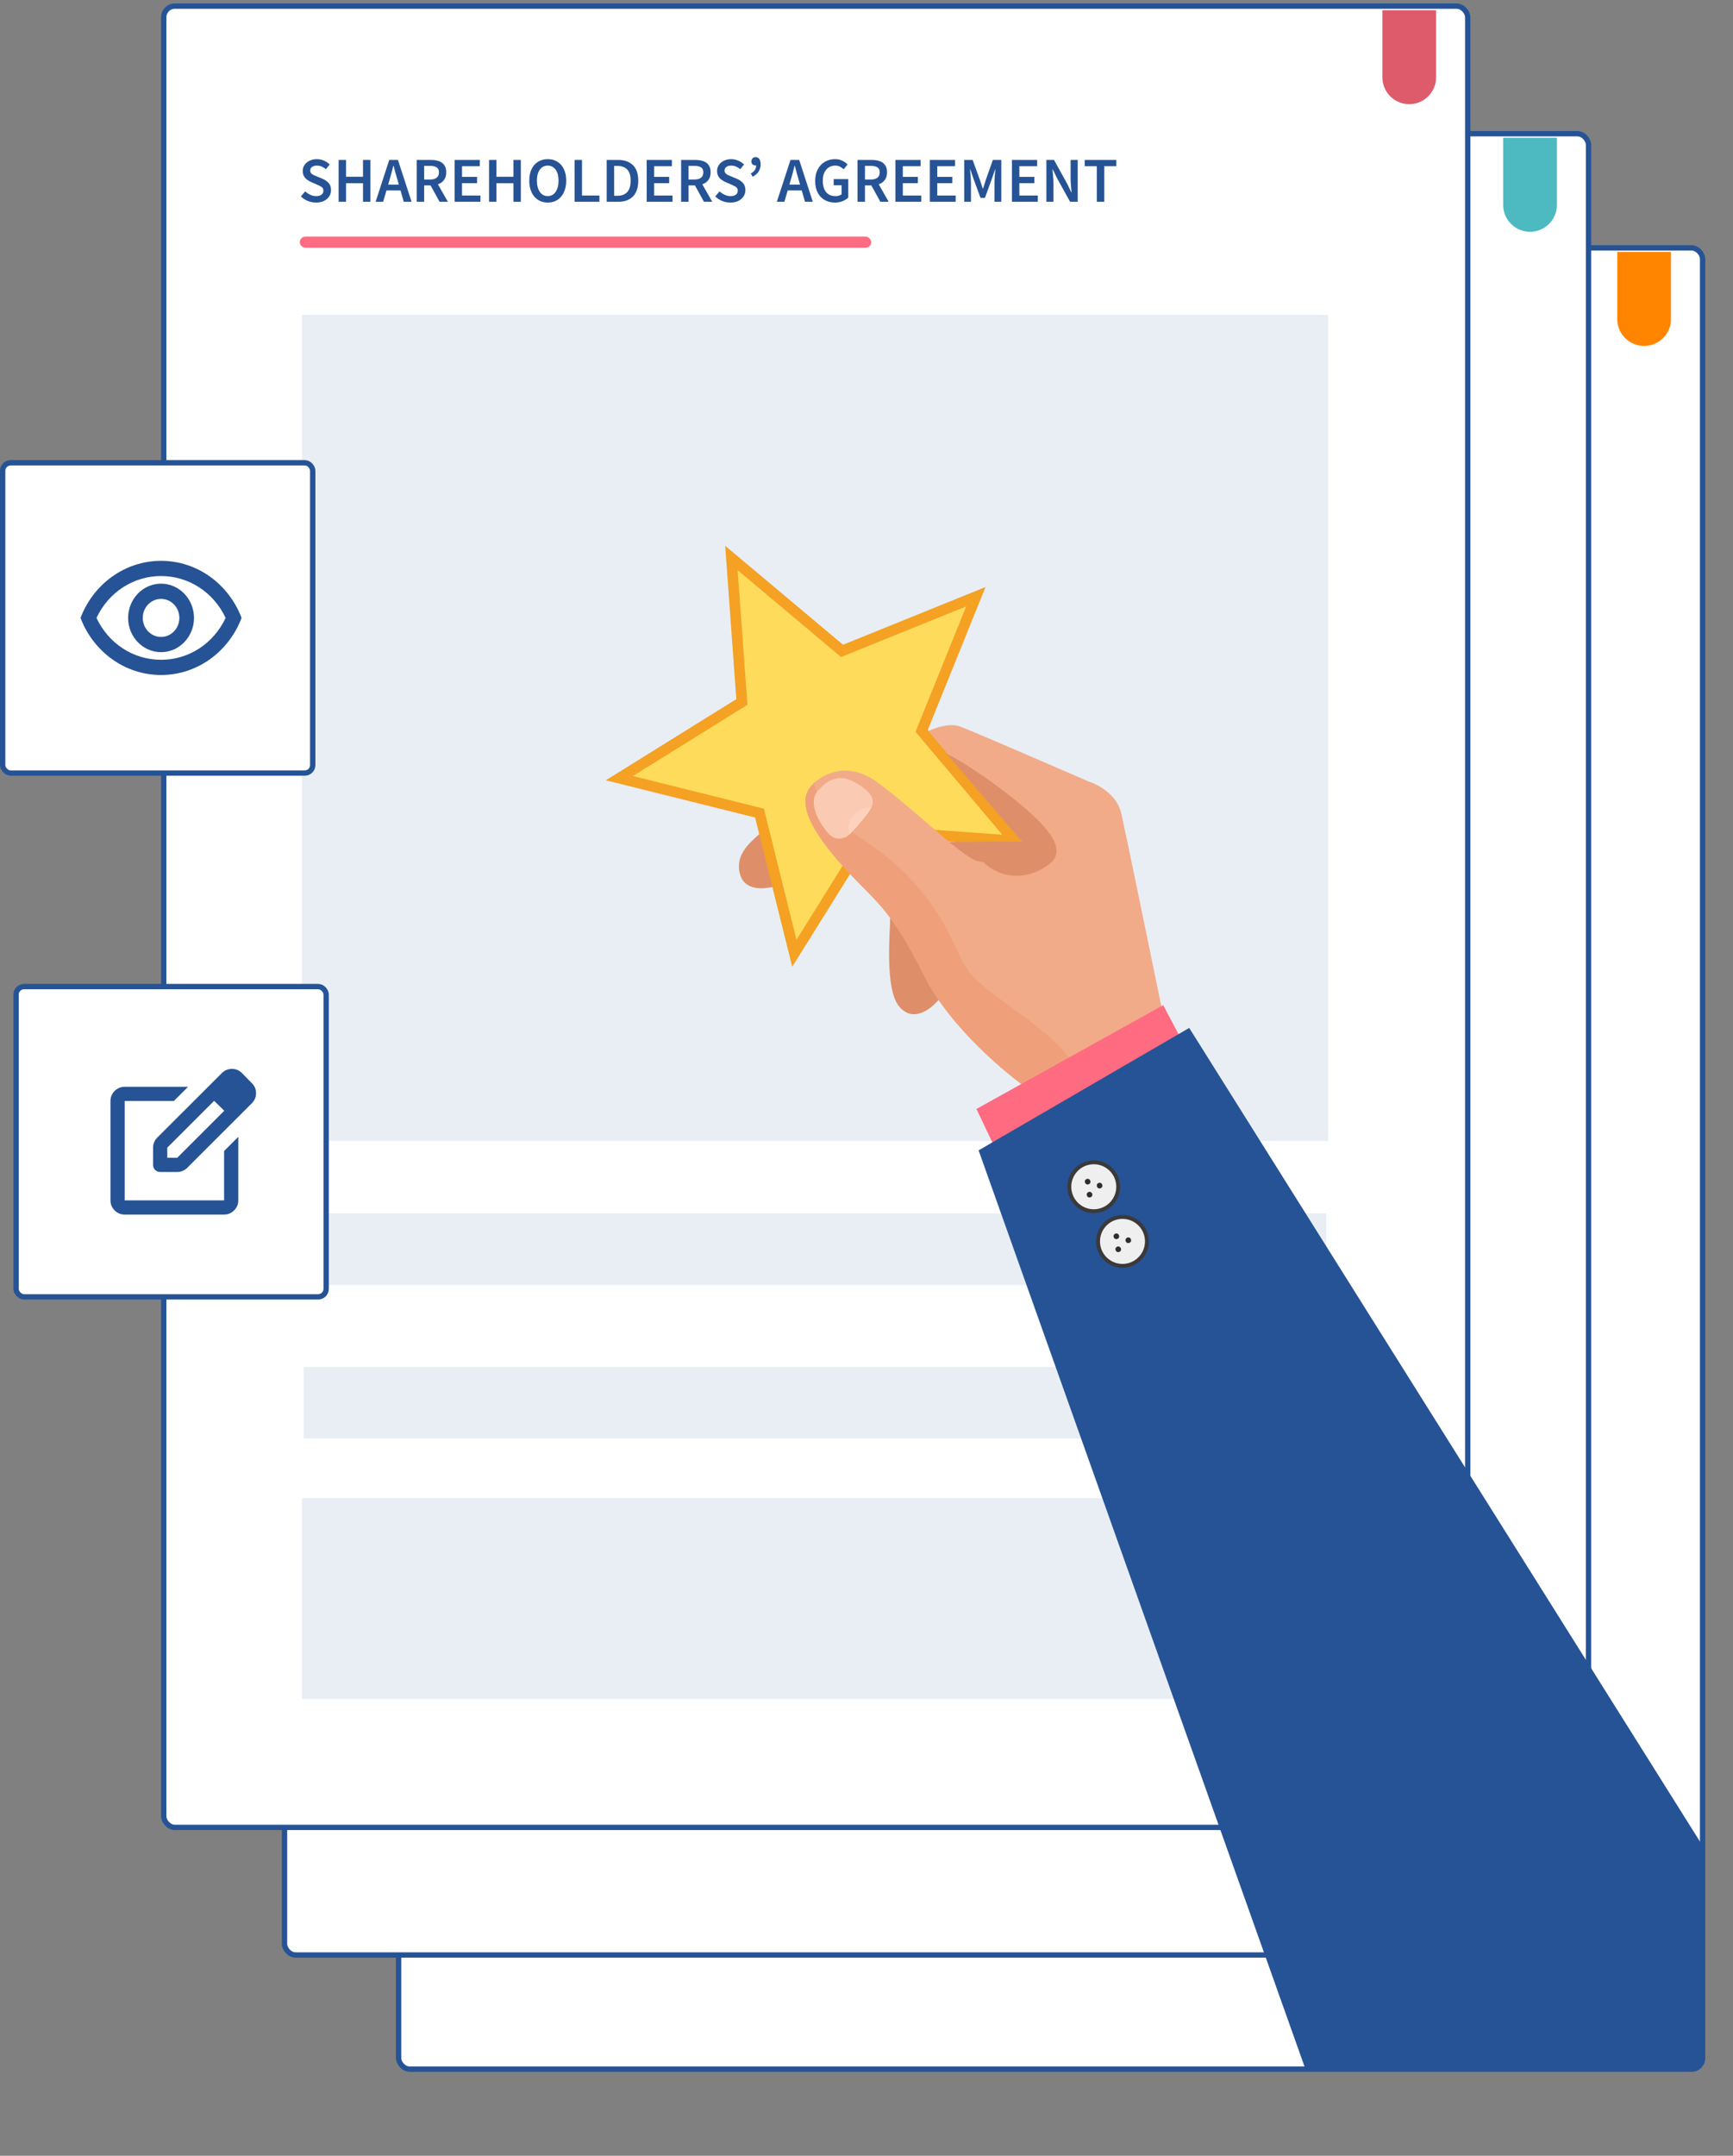
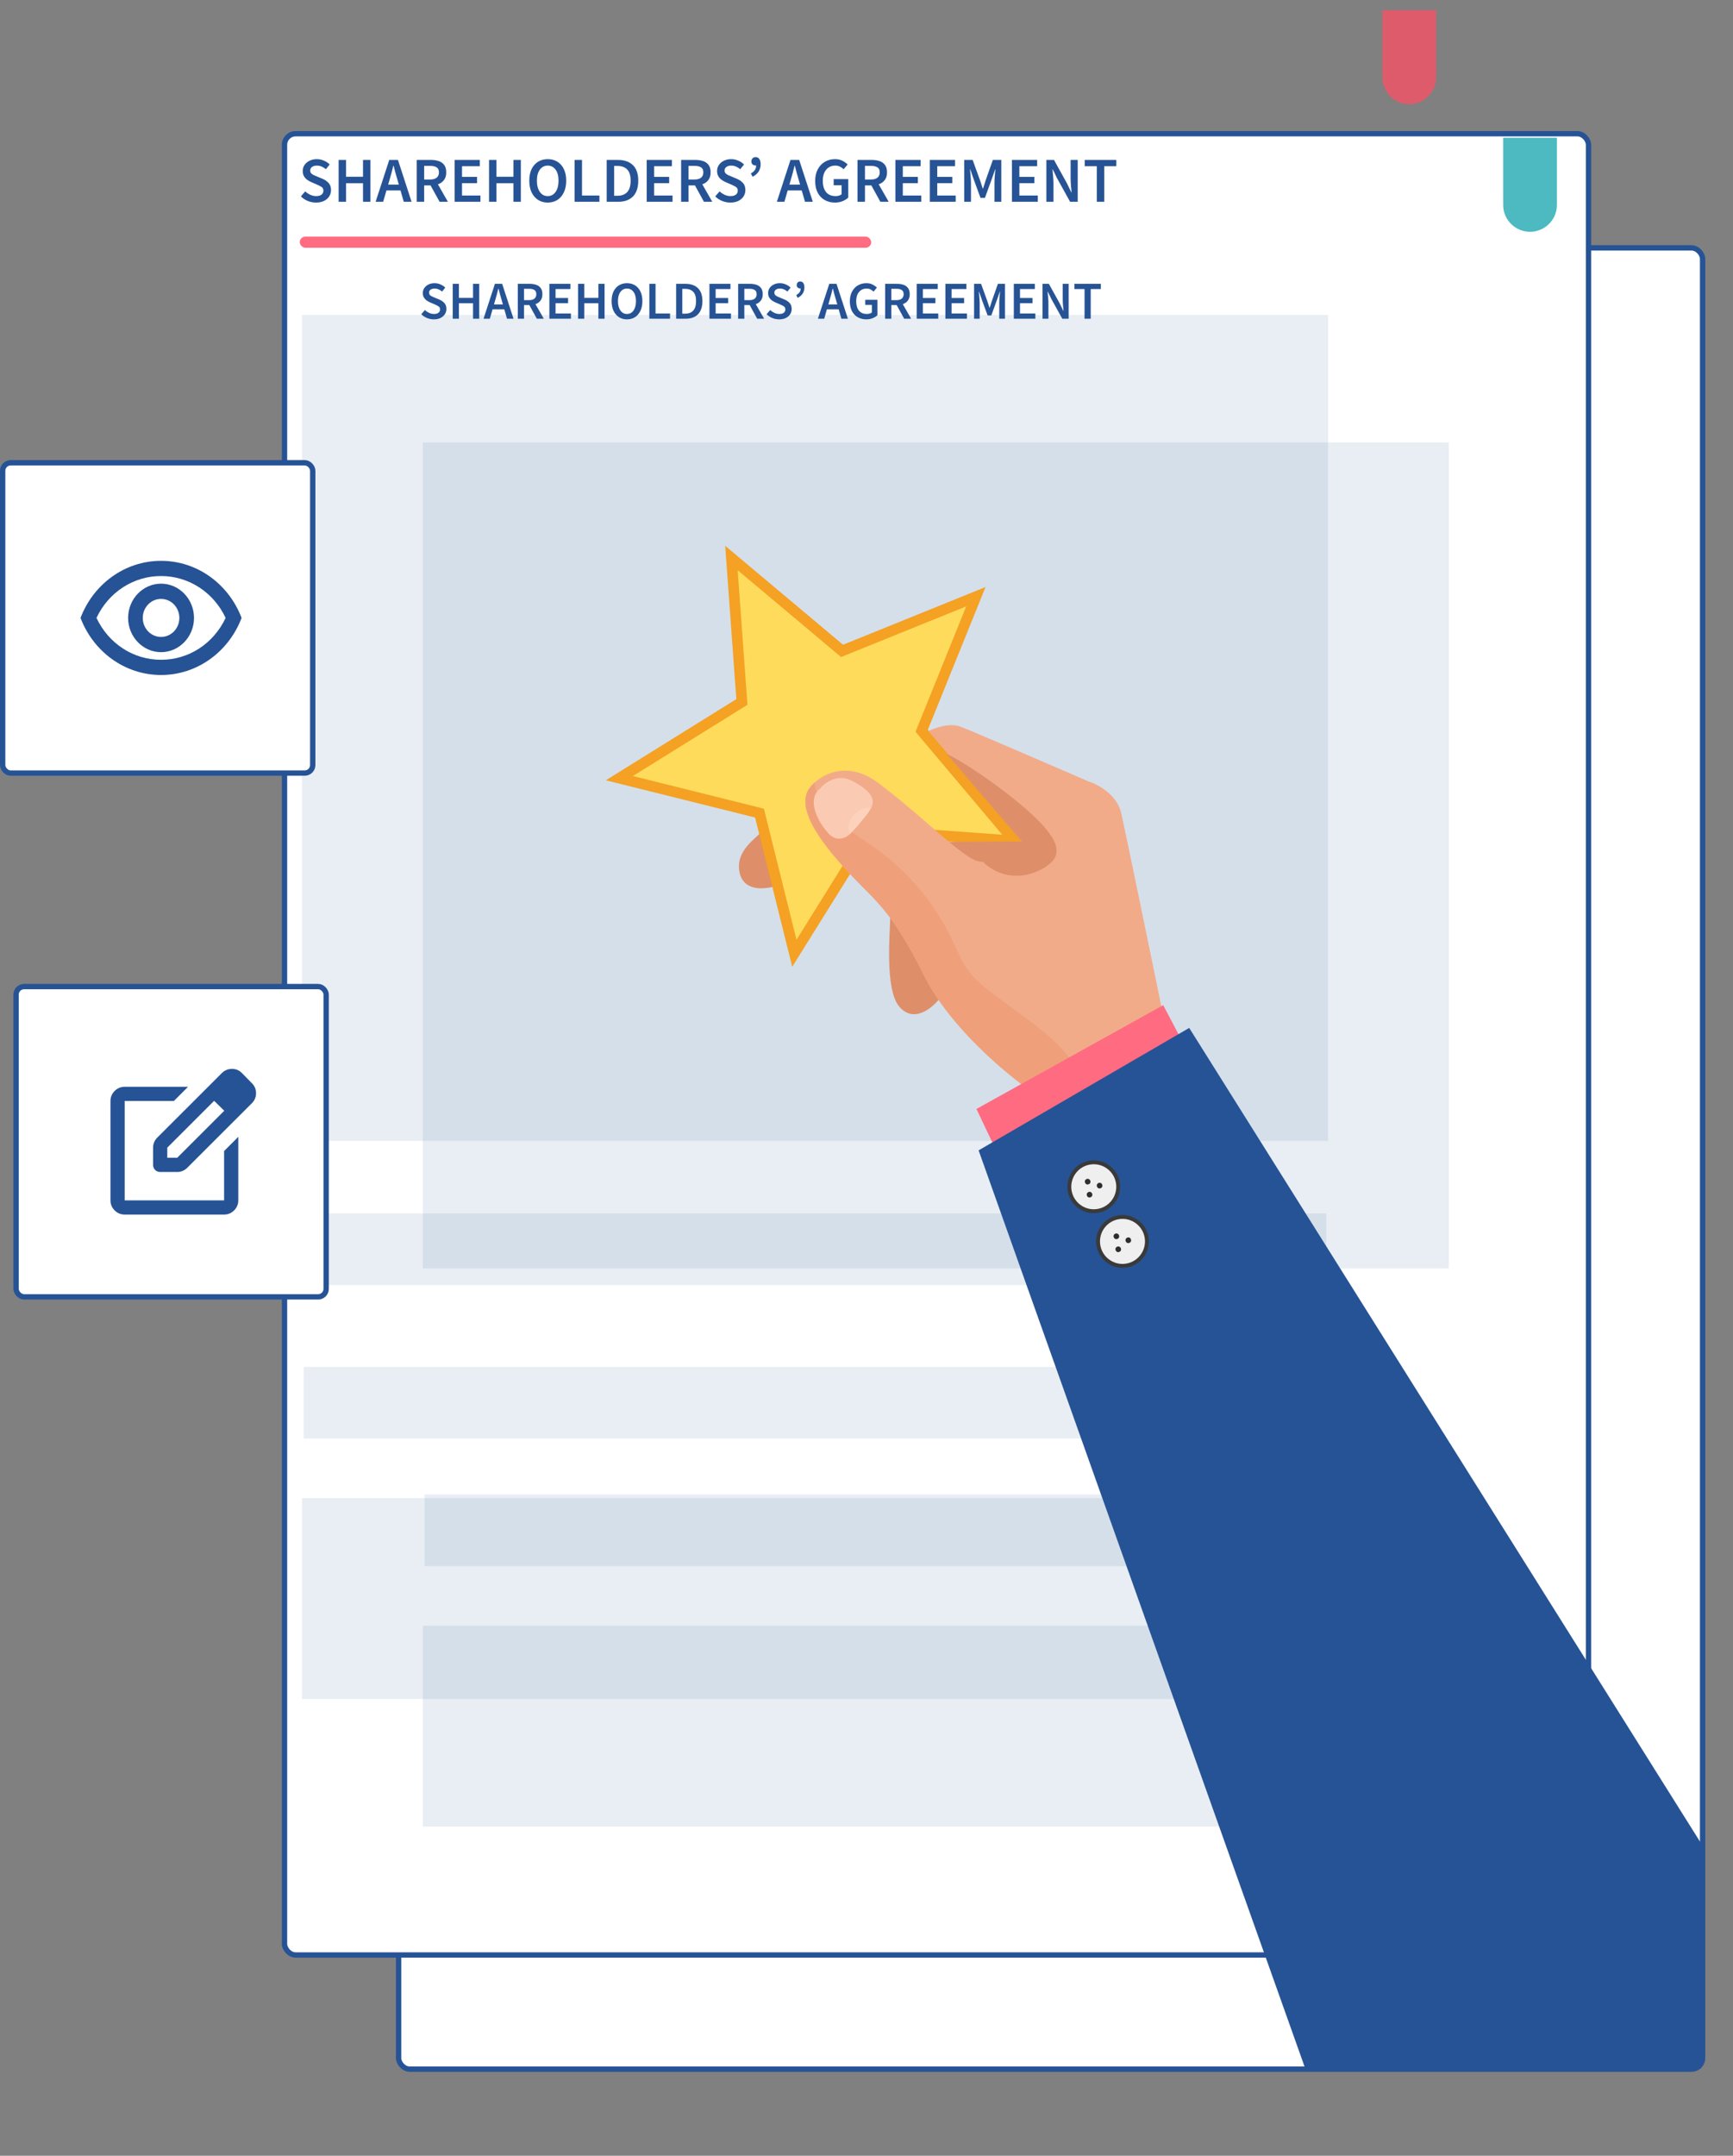
<svg xmlns="http://www.w3.org/2000/svg" width="325" height="404" viewBox="0 0 325 404" fill="none">
  <rect x="0" y="0" width="325" height="404" fill="#808080" stroke="none" />
  <rect x="74.751" y="46.453" width="244.547" height="341.31" rx="2.086" fill="white" stroke="#265395" />
  <rect opacity="0.1" x="100.666" y="104.315" width="192.451" height="154.798" fill="#265395" />
  <rect opacity="0.1" x="101.014" y="272.709" width="191.754" height="13.423" fill="#265395" />
  <rect opacity="0.1" x="101.014" y="301.473" width="191.754" height="13.423" fill="#265395" />
  <rect opacity="0.1" x="100.666" y="326.052" width="192.451" height="37.654" fill="#265395" />
  <path d="M102.758 81.243C102.318 81.243 101.891 81.16 101.478 80.993C101.071 80.826 100.711 80.59 100.398 80.283L101.078 79.493C101.311 79.713 101.578 79.893 101.878 80.033C102.178 80.166 102.478 80.233 102.778 80.233C103.151 80.233 103.434 80.156 103.628 80.003C103.821 79.85 103.918 79.646 103.918 79.393C103.918 79.12 103.821 78.923 103.628 78.803C103.441 78.683 103.201 78.56 102.908 78.433L102.008 78.043C101.794 77.95 101.584 77.83 101.378 77.683C101.178 77.536 101.011 77.35 100.878 77.123C100.751 76.896 100.688 76.623 100.688 76.303C100.688 75.956 100.781 75.646 100.968 75.373C101.161 75.093 101.421 74.873 101.748 74.713C102.081 74.546 102.461 74.463 102.888 74.463C103.268 74.463 103.634 74.54 103.988 74.693C104.341 74.84 104.644 75.04 104.898 75.293L104.308 76.033C104.101 75.86 103.881 75.723 103.648 75.623C103.421 75.523 103.168 75.473 102.888 75.473C102.581 75.473 102.331 75.543 102.138 75.683C101.951 75.816 101.858 76.003 101.858 76.243C101.858 76.41 101.904 76.55 101.998 76.663C102.098 76.77 102.228 76.863 102.388 76.943C102.548 77.016 102.718 77.09 102.898 77.163L103.788 77.533C104.174 77.7 104.491 77.92 104.738 78.193C104.984 78.46 105.108 78.83 105.108 79.303C105.108 79.656 105.014 79.98 104.828 80.273C104.641 80.566 104.371 80.803 104.018 80.983C103.671 81.156 103.251 81.243 102.758 81.243ZM106.297 81.123V74.583H107.457V77.213H110.107V74.583H111.267V81.123H110.107V78.223H107.457V81.123H106.297ZM114.268 77.643L114.038 78.443H115.708L115.478 77.643C115.371 77.296 115.268 76.94 115.168 76.573C115.074 76.206 114.981 75.843 114.888 75.483H114.848C114.761 75.85 114.668 76.216 114.568 76.583C114.474 76.943 114.374 77.296 114.268 77.643ZM112.078 81.123L114.208 74.583H115.568L117.698 81.123H116.478L115.968 79.353H113.768L113.258 81.123H112.078ZM118.504 81.123V74.583H120.714C121.167 74.583 121.574 74.643 121.934 74.763C122.3 74.883 122.587 75.086 122.794 75.373C123.007 75.653 123.114 76.036 123.114 76.523C123.114 77.023 122.994 77.426 122.754 77.733C122.52 78.04 122.207 78.26 121.814 78.393L123.374 81.123H122.074L120.664 78.563H119.664V81.123H118.504ZM119.664 77.643H120.594C121.04 77.643 121.38 77.55 121.614 77.363C121.854 77.17 121.974 76.89 121.974 76.523C121.974 76.15 121.854 75.89 121.614 75.743C121.38 75.59 121.04 75.513 120.594 75.513H119.664V77.643ZM124.422 81.123V74.583H128.362V75.563H125.582V77.233H127.932V78.213H125.582V80.143H128.462V81.123H124.422ZM129.803 81.123V74.583H130.963V77.213H133.613V74.583H134.773V81.123H133.613V78.223H130.963V81.123H129.803ZM138.974 81.243C138.407 81.243 137.907 81.106 137.474 80.833C137.04 80.553 136.7 80.16 136.454 79.653C136.214 79.14 136.094 78.53 136.094 77.823C136.094 77.116 136.214 76.513 136.454 76.013C136.7 75.513 137.04 75.13 137.474 74.863C137.907 74.596 138.407 74.463 138.974 74.463C139.547 74.463 140.05 74.596 140.484 74.863C140.917 75.13 141.254 75.513 141.494 76.013C141.74 76.513 141.864 77.116 141.864 77.823C141.864 78.53 141.74 79.14 141.494 79.653C141.254 80.16 140.917 80.553 140.484 80.833C140.05 81.106 139.547 81.243 138.974 81.243ZM138.974 80.233C139.487 80.233 139.897 80.016 140.204 79.583C140.51 79.143 140.664 78.556 140.664 77.823C140.664 77.09 140.51 76.516 140.204 76.103C139.897 75.683 139.487 75.473 138.974 75.473C138.46 75.473 138.05 75.683 137.744 76.103C137.437 76.516 137.284 77.09 137.284 77.823C137.284 78.556 137.437 79.143 137.744 79.583C138.05 80.016 138.46 80.233 138.974 80.233ZM143.172 81.123V74.583H144.332V80.143H147.052V81.123H143.172ZM148.191 81.123V74.583H149.941C150.941 74.583 151.721 74.853 152.281 75.393C152.841 75.933 153.121 76.743 153.121 77.823C153.121 78.91 152.845 79.733 152.291 80.293C151.738 80.846 150.975 81.123 150.001 81.123H148.191ZM149.351 80.183H149.861C150.521 80.183 151.031 79.993 151.391 79.613C151.751 79.226 151.931 78.63 151.931 77.823C151.931 77.023 151.751 76.44 151.391 76.073C151.031 75.706 150.521 75.523 149.861 75.523H149.351V80.183ZM154.441 81.123V74.583H158.381V75.563H155.601V77.233H157.951V78.213H155.601V80.143H158.481V81.123H154.441ZM159.822 81.123V74.583H162.032C162.486 74.583 162.892 74.643 163.252 74.763C163.619 74.883 163.906 75.086 164.112 75.373C164.326 75.653 164.432 76.036 164.432 76.523C164.432 77.023 164.312 77.426 164.072 77.733C163.839 78.04 163.526 78.26 163.132 78.393L164.692 81.123H163.392L161.982 78.563H160.982V81.123H159.822ZM160.982 77.643H161.912C162.359 77.643 162.699 77.55 162.932 77.363C163.172 77.17 163.292 76.89 163.292 76.523C163.292 76.15 163.172 75.89 162.932 75.743C162.699 75.59 162.359 75.513 161.912 75.513H160.982V77.643ZM167.513 81.243C167.073 81.243 166.647 81.16 166.233 80.993C165.827 80.826 165.467 80.59 165.153 80.283L165.833 79.493C166.067 79.713 166.333 79.893 166.633 80.033C166.933 80.166 167.233 80.233 167.533 80.233C167.907 80.233 168.19 80.156 168.383 80.003C168.577 79.85 168.673 79.646 168.673 79.393C168.673 79.12 168.577 78.923 168.383 78.803C168.197 78.683 167.957 78.56 167.663 78.433L166.763 78.043C166.55 77.95 166.34 77.83 166.133 77.683C165.933 77.536 165.767 77.35 165.633 77.123C165.507 76.896 165.443 76.623 165.443 76.303C165.443 75.956 165.537 75.646 165.723 75.373C165.917 75.093 166.177 74.873 166.503 74.713C166.837 74.546 167.217 74.463 167.643 74.463C168.023 74.463 168.39 74.54 168.743 74.693C169.097 74.84 169.4 75.04 169.653 75.293L169.063 76.033C168.857 75.86 168.637 75.723 168.403 75.623C168.177 75.523 167.923 75.473 167.643 75.473C167.337 75.473 167.087 75.543 166.893 75.683C166.707 75.816 166.613 76.003 166.613 76.243C166.613 76.41 166.66 76.55 166.753 76.663C166.853 76.77 166.983 76.863 167.143 76.943C167.303 77.016 167.473 77.09 167.653 77.163L168.543 77.533C168.93 77.7 169.247 77.92 169.493 78.193C169.74 78.46 169.863 78.83 169.863 79.303C169.863 79.656 169.77 79.98 169.583 80.273C169.397 80.566 169.127 80.803 168.773 80.983C168.427 81.156 168.007 81.243 167.513 81.243ZM170.997 77.213L170.717 76.703C170.99 76.543 171.197 76.366 171.337 76.173C171.477 75.973 171.547 75.73 171.547 75.443C171.527 75.45 171.497 75.453 171.457 75.453C171.284 75.453 171.13 75.4 170.997 75.293C170.87 75.18 170.807 75.026 170.807 74.833C170.807 74.62 170.867 74.453 170.987 74.333C171.114 74.206 171.27 74.143 171.457 74.143C171.71 74.143 171.904 74.24 172.037 74.433C172.177 74.626 172.247 74.9 172.247 75.253C172.247 76.126 171.83 76.78 170.997 77.213ZM176.973 77.643L176.743 78.443H178.413L178.183 77.643C178.076 77.296 177.973 76.94 177.873 76.573C177.779 76.206 177.686 75.843 177.593 75.483H177.553C177.466 75.85 177.373 76.216 177.273 76.583C177.179 76.943 177.079 77.296 176.973 77.643ZM174.783 81.123L176.913 74.583H178.273L180.403 81.123H179.183L178.673 79.353H176.473L175.963 81.123H174.783ZM183.851 81.243C183.265 81.243 182.738 81.113 182.271 80.853C181.805 80.593 181.438 80.213 181.171 79.713C180.905 79.206 180.771 78.593 180.771 77.873C180.771 77.16 180.908 76.55 181.181 76.043C181.455 75.53 181.825 75.14 182.291 74.873C182.758 74.6 183.281 74.463 183.861 74.463C184.328 74.463 184.721 74.55 185.041 74.723C185.368 74.89 185.635 75.08 185.841 75.293L185.221 76.043C185.055 75.883 184.868 75.75 184.661 75.643C184.461 75.53 184.208 75.473 183.901 75.473C183.321 75.473 182.851 75.686 182.491 76.113C182.138 76.533 181.961 77.11 181.961 77.843C181.961 78.59 182.131 79.176 182.471 79.603C182.811 80.023 183.308 80.233 183.961 80.233C184.148 80.233 184.325 80.21 184.491 80.163C184.658 80.11 184.795 80.036 184.901 79.943V78.533H183.661V77.583H185.941V80.463C185.721 80.683 185.428 80.87 185.061 81.023C184.701 81.17 184.298 81.243 183.851 81.243ZM187.391 81.123V74.583H189.601C190.054 74.583 190.461 74.643 190.821 74.763C191.187 74.883 191.474 75.086 191.681 75.373C191.894 75.653 192.001 76.036 192.001 76.523C192.001 77.023 191.881 77.426 191.641 77.733C191.407 78.04 191.094 78.26 190.701 78.393L192.261 81.123H190.961L189.551 78.563H188.551V81.123H187.391ZM188.551 77.643H189.481C189.927 77.643 190.267 77.55 190.501 77.363C190.741 77.17 190.861 76.89 190.861 76.523C190.861 76.15 190.741 75.89 190.501 75.743C190.267 75.59 189.927 75.513 189.481 75.513H188.551V77.643ZM193.309 81.123V74.583H197.249V75.563H194.469V77.233H196.819V78.213H194.469V80.143H197.349V81.123H193.309ZM198.689 81.123V74.583H202.629V75.563H199.849V77.233H202.199V78.213H199.849V80.143H202.729V81.123H198.689ZM204.07 81.123V74.583H205.38L206.54 77.783C206.614 77.99 206.684 78.203 206.75 78.423C206.824 78.636 206.894 78.85 206.96 79.063H207C207.074 78.85 207.144 78.636 207.21 78.423C207.277 78.203 207.344 77.99 207.41 77.783L208.54 74.583H209.86V81.123H208.79V78.133C208.79 77.926 208.797 77.703 208.81 77.463C208.83 77.216 208.85 76.97 208.87 76.723C208.897 76.476 208.92 76.253 208.94 76.053H208.9L208.37 77.573L207.3 80.513H206.61L205.53 77.573L205.01 76.053H204.97C204.99 76.253 205.01 76.476 205.03 76.723C205.057 76.97 205.077 77.216 205.09 77.463C205.11 77.703 205.12 77.926 205.12 78.133V81.123H204.07ZM211.521 81.123V74.583H215.461V75.563H212.681V77.233H215.031V78.213H212.681V80.143H215.561V81.123H211.521ZM216.902 81.123V74.583H218.092L220.132 78.263L220.802 79.653H220.842C220.816 79.32 220.782 78.956 220.742 78.563C220.709 78.17 220.692 77.79 220.692 77.423V74.583H221.802V81.123H220.612L218.572 77.443L217.902 76.053H217.862C217.889 76.4 217.919 76.763 217.952 77.143C217.992 77.523 218.012 77.896 218.012 78.263V81.123H216.902ZM224.785 81.123V75.563H222.895V74.583H227.835V75.563H225.945V81.123H224.785Z" fill="#265395" />
  <rect x="100.262" y="89.652" width="107.167" height="2.081" rx="1.04" fill="#FDD150" />
  <rect x="53.356" y="25.059" width="244.547" height="341.31" rx="2.086" fill="white" stroke="#265395" />
  <rect opacity="0.1" x="79.272" y="82.921" width="192.451" height="154.798" fill="#265395" />
-   <rect opacity="0.1" x="79.619" y="251.315" width="191.754" height="13.423" fill="#265395" />
  <rect opacity="0.1" x="79.619" y="280.078" width="191.754" height="13.423" fill="#265395" />
  <rect opacity="0.1" x="79.272" y="304.658" width="192.451" height="37.654" fill="#265395" />
  <path d="M81.363 59.849C80.923 59.849 80.496 59.765 80.083 59.599C79.676 59.432 79.316 59.195 79.003 58.889L79.683 58.099C79.916 58.319 80.183 58.499 80.483 58.639C80.783 58.772 81.083 58.839 81.383 58.839C81.756 58.839 82.04 58.762 82.233 58.609C82.426 58.455 82.523 58.252 82.523 57.999C82.523 57.725 82.426 57.529 82.233 57.409C82.046 57.289 81.806 57.165 81.513 57.039L80.613 56.649C80.4 56.555 80.19 56.435 79.983 56.289C79.783 56.142 79.616 55.955 79.483 55.729C79.356 55.502 79.293 55.229 79.293 54.909C79.293 54.562 79.386 54.252 79.573 53.979C79.766 53.699 80.026 53.479 80.353 53.319C80.686 53.152 81.066 53.069 81.493 53.069C81.873 53.069 82.24 53.145 82.593 53.299C82.946 53.445 83.25 53.645 83.503 53.899L82.913 54.639C82.706 54.465 82.486 54.329 82.253 54.229C82.026 54.129 81.773 54.079 81.493 54.079C81.186 54.079 80.936 54.149 80.743 54.289C80.556 54.422 80.463 54.609 80.463 54.849C80.463 55.015 80.51 55.155 80.603 55.269C80.703 55.375 80.833 55.469 80.993 55.549C81.153 55.622 81.323 55.695 81.503 55.769L82.393 56.139C82.78 56.305 83.096 56.525 83.343 56.799C83.59 57.065 83.713 57.435 83.713 57.909C83.713 58.262 83.62 58.585 83.433 58.879C83.246 59.172 82.976 59.409 82.623 59.589C82.276 59.762 81.856 59.849 81.363 59.849ZM84.902 59.729V53.189H86.062V55.819H88.712V53.189H89.872V59.729H88.712V56.829H86.062V59.729H84.902ZM92.873 56.249L92.643 57.049H94.313L94.083 56.249C93.977 55.902 93.873 55.545 93.773 55.179C93.68 54.812 93.587 54.449 93.493 54.089H93.453C93.367 54.455 93.273 54.822 93.173 55.189C93.08 55.549 92.98 55.902 92.873 56.249ZM90.683 59.729L92.813 53.189H94.173L96.303 59.729H95.083L94.573 57.959H92.373L91.863 59.729H90.683ZM97.109 59.729V53.189H99.319C99.773 53.189 100.179 53.249 100.539 53.369C100.906 53.489 101.193 53.692 101.399 53.979C101.613 54.259 101.719 54.642 101.719 55.129C101.719 55.629 101.599 56.032 101.359 56.339C101.126 56.645 100.813 56.865 100.419 56.999L101.979 59.729H100.679L99.269 57.169H98.269V59.729H97.109ZM98.269 56.249H99.199C99.646 56.249 99.986 56.155 100.219 55.969C100.459 55.775 100.579 55.495 100.579 55.129C100.579 54.755 100.459 54.495 100.219 54.349C99.986 54.195 99.646 54.119 99.199 54.119H98.269V56.249ZM103.027 59.729V53.189H106.967V54.169H104.187V55.839H106.537V56.819H104.187V58.749H107.067V59.729H103.027ZM108.408 59.729V53.189H109.568V55.819H112.218V53.189H113.378V59.729H112.218V56.829H109.568V59.729H108.408ZM117.579 59.849C117.012 59.849 116.512 59.712 116.079 59.439C115.646 59.159 115.306 58.765 115.059 58.259C114.819 57.745 114.699 57.135 114.699 56.429C114.699 55.722 114.819 55.119 115.059 54.619C115.306 54.119 115.646 53.735 116.079 53.469C116.512 53.202 117.012 53.069 117.579 53.069C118.152 53.069 118.656 53.202 119.089 53.469C119.522 53.735 119.859 54.119 120.099 54.619C120.346 55.119 120.469 55.722 120.469 56.429C120.469 57.135 120.346 57.745 120.099 58.259C119.859 58.765 119.522 59.159 119.089 59.439C118.656 59.712 118.152 59.849 117.579 59.849ZM117.579 58.839C118.092 58.839 118.502 58.622 118.809 58.189C119.116 57.749 119.269 57.162 119.269 56.429C119.269 55.695 119.116 55.122 118.809 54.709C118.502 54.289 118.092 54.079 117.579 54.079C117.066 54.079 116.656 54.289 116.349 54.709C116.042 55.122 115.889 55.695 115.889 56.429C115.889 57.162 116.042 57.749 116.349 58.189C116.656 58.622 117.066 58.839 117.579 58.839ZM121.777 59.729V53.189H122.937V58.749H125.657V59.729H121.777ZM126.797 59.729V53.189H128.547C129.547 53.189 130.327 53.459 130.887 53.999C131.447 54.539 131.727 55.349 131.727 56.429C131.727 57.515 131.45 58.339 130.897 58.899C130.343 59.452 129.58 59.729 128.607 59.729H126.797ZM127.957 58.789H128.467C129.127 58.789 129.637 58.599 129.997 58.219C130.357 57.832 130.537 57.235 130.537 56.429C130.537 55.629 130.357 55.045 129.997 54.679C129.637 54.312 129.127 54.129 128.467 54.129H127.957V58.789ZM133.047 59.729V53.189H136.987V54.169H134.207V55.839H136.557V56.819H134.207V58.749H137.087V59.729H133.047ZM138.428 59.729V53.189H140.638C141.091 53.189 141.498 53.249 141.858 53.369C142.224 53.489 142.511 53.692 142.718 53.979C142.931 54.259 143.038 54.642 143.038 55.129C143.038 55.629 142.918 56.032 142.678 56.339C142.444 56.645 142.131 56.865 141.738 56.999L143.298 59.729H141.998L140.588 57.169H139.588V59.729H138.428ZM139.588 56.249H140.518C140.964 56.249 141.304 56.155 141.538 55.969C141.778 55.775 141.898 55.495 141.898 55.129C141.898 54.755 141.778 54.495 141.538 54.349C141.304 54.195 140.964 54.119 140.518 54.119H139.588V56.249ZM146.119 59.849C145.679 59.849 145.252 59.765 144.839 59.599C144.432 59.432 144.072 59.195 143.759 58.889L144.439 58.099C144.672 58.319 144.939 58.499 145.239 58.639C145.539 58.772 145.839 58.839 146.139 58.839C146.512 58.839 146.796 58.762 146.989 58.609C147.182 58.455 147.279 58.252 147.279 57.999C147.279 57.725 147.182 57.529 146.989 57.409C146.802 57.289 146.562 57.165 146.269 57.039L145.369 56.649C145.156 56.555 144.946 56.435 144.739 56.289C144.539 56.142 144.372 55.955 144.239 55.729C144.112 55.502 144.049 55.229 144.049 54.909C144.049 54.562 144.142 54.252 144.329 53.979C144.522 53.699 144.782 53.479 145.109 53.319C145.442 53.152 145.822 53.069 146.249 53.069C146.629 53.069 146.996 53.145 147.349 53.299C147.702 53.445 148.006 53.645 148.259 53.899L147.669 54.639C147.462 54.465 147.242 54.329 147.009 54.229C146.782 54.129 146.529 54.079 146.249 54.079C145.942 54.079 145.692 54.149 145.499 54.289C145.312 54.422 145.219 54.609 145.219 54.849C145.219 55.015 145.266 55.155 145.359 55.269C145.459 55.375 145.589 55.469 145.749 55.549C145.909 55.622 146.079 55.695 146.259 55.769L147.149 56.139C147.536 56.305 147.852 56.525 148.099 56.799C148.346 57.065 148.469 57.435 148.469 57.909C148.469 58.262 148.376 58.585 148.189 58.879C148.002 59.172 147.732 59.409 147.379 59.589C147.032 59.762 146.612 59.849 146.119 59.849ZM149.602 55.819L149.322 55.309C149.596 55.149 149.802 54.972 149.942 54.779C150.082 54.579 150.152 54.335 150.152 54.049C150.132 54.055 150.102 54.059 150.062 54.059C149.889 54.059 149.736 54.005 149.602 53.899C149.476 53.785 149.412 53.632 149.412 53.439C149.412 53.225 149.472 53.059 149.592 52.939C149.719 52.812 149.876 52.749 150.062 52.749C150.316 52.749 150.509 52.845 150.642 53.039C150.782 53.232 150.852 53.505 150.852 53.859C150.852 54.732 150.436 55.385 149.602 55.819ZM155.578 56.249L155.348 57.049H157.018L156.788 56.249C156.682 55.902 156.578 55.545 156.478 55.179C156.385 54.812 156.292 54.449 156.198 54.089H156.158C156.072 54.455 155.978 54.822 155.878 55.189C155.785 55.549 155.685 55.902 155.578 56.249ZM153.388 59.729L155.518 53.189H156.878L159.008 59.729H157.788L157.278 57.959H155.078L154.568 59.729H153.388ZM162.457 59.849C161.87 59.849 161.343 59.719 160.877 59.459C160.41 59.199 160.043 58.819 159.777 58.319C159.51 57.812 159.377 57.199 159.377 56.479C159.377 55.765 159.513 55.155 159.787 54.649C160.06 54.135 160.43 53.745 160.897 53.479C161.363 53.205 161.887 53.069 162.467 53.069C162.933 53.069 163.327 53.155 163.647 53.329C163.973 53.495 164.24 53.685 164.447 53.899L163.827 54.649C163.66 54.489 163.473 54.355 163.267 54.249C163.067 54.135 162.813 54.079 162.507 54.079C161.927 54.079 161.457 54.292 161.097 54.719C160.743 55.139 160.567 55.715 160.567 56.449C160.567 57.195 160.737 57.782 161.077 58.209C161.417 58.629 161.913 58.839 162.567 58.839C162.753 58.839 162.93 58.815 163.097 58.769C163.263 58.715 163.4 58.642 163.507 58.549V57.139H162.267V56.189H164.547V59.069C164.327 59.289 164.033 59.475 163.667 59.629C163.307 59.775 162.903 59.849 162.457 59.849ZM165.996 59.729V53.189H168.206C168.659 53.189 169.066 53.249 169.426 53.369C169.793 53.489 170.079 53.692 170.286 53.979C170.499 54.259 170.606 54.642 170.606 55.129C170.606 55.629 170.486 56.032 170.246 56.339C170.013 56.645 169.699 56.865 169.306 56.999L170.866 59.729H169.566L168.156 57.169H167.156V59.729H165.996ZM167.156 56.249H168.086C168.533 56.249 168.873 56.155 169.106 55.969C169.346 55.775 169.466 55.495 169.466 55.129C169.466 54.755 169.346 54.495 169.106 54.349C168.873 54.195 168.533 54.119 168.086 54.119H167.156V56.249ZM171.914 59.729V53.189H175.854V54.169H173.074V55.839H175.424V56.819H173.074V58.749H175.954V59.729H171.914ZM177.295 59.729V53.189H181.235V54.169H178.455V55.839H180.805V56.819H178.455V58.749H181.335V59.729H177.295ZM182.676 59.729V53.189H183.986L185.146 56.389C185.219 56.595 185.289 56.809 185.356 57.029C185.429 57.242 185.499 57.455 185.566 57.669H185.606C185.679 57.455 185.749 57.242 185.816 57.029C185.882 56.809 185.949 56.595 186.016 56.389L187.146 53.189H188.466V59.729H187.396V56.739C187.396 56.532 187.402 56.309 187.416 56.069C187.436 55.822 187.456 55.575 187.476 55.329C187.502 55.082 187.526 54.859 187.546 54.659H187.506L186.976 56.179L185.906 59.119H185.216L184.136 56.179L183.616 54.659H183.576C183.596 54.859 183.616 55.082 183.636 55.329C183.662 55.575 183.682 55.822 183.696 56.069C183.716 56.309 183.726 56.532 183.726 56.739V59.729H182.676ZM190.127 59.729V53.189H194.067V54.169H191.287V55.839H193.637V56.819H191.287V58.749H194.167V59.729H190.127ZM195.508 59.729V53.189H196.698L198.738 56.869L199.408 58.259H199.448C199.421 57.925 199.388 57.562 199.348 57.169C199.314 56.775 199.298 56.395 199.298 56.029V53.189H200.408V59.729H199.218L197.178 56.049L196.508 54.659H196.468C196.494 55.005 196.524 55.369 196.558 55.749C196.598 56.129 196.618 56.502 196.618 56.869V59.729H195.508ZM203.39 59.729V54.169H201.5V53.189H206.44V54.169H204.55V59.729H203.39Z" fill="#265395" />
-   <rect x="78.868" y="68.258" width="107.167" height="2.081" rx="1.04" fill="#FDD150" />
-   <rect x="30.704" y="1.148" width="244.547" height="341.31" rx="2.086" fill="white" stroke="#265395" />
  <rect opacity="0.1" x="56.619" y="59.009" width="192.451" height="154.798" fill="#265395" />
  <rect opacity="0.1" x="56.966" y="227.404" width="191.754" height="13.423" fill="#265395" />
  <rect opacity="0.1" x="56.966" y="256.167" width="191.754" height="13.423" fill="#265395" />
  <rect opacity="0.1" x="56.619" y="280.746" width="192.451" height="37.654" fill="#265395" />
  <path d="M59.258 37.961C58.73 37.961 58.218 37.861 57.722 37.661C57.234 37.461 56.802 37.177 56.426 36.809L57.242 35.861C57.522 36.125 57.842 36.341 58.202 36.509C58.562 36.669 58.922 36.749 59.282 36.749C59.73 36.749 60.07 36.657 60.302 36.473C60.534 36.289 60.65 36.045 60.65 35.741C60.65 35.413 60.534 35.177 60.302 35.033C60.078 34.889 59.79 34.741 59.438 34.589L58.358 34.121C58.102 34.009 57.85 33.865 57.602 33.689C57.362 33.513 57.162 33.289 57.002 33.017C56.85 32.745 56.774 32.417 56.774 32.033C56.774 31.617 56.886 31.245 57.11 30.917C57.342 30.581 57.654 30.317 58.046 30.125C58.446 29.925 58.902 29.825 59.414 29.825C59.87 29.825 60.31 29.917 60.734 30.101C61.158 30.277 61.522 30.517 61.826 30.821L61.118 31.709C60.87 31.501 60.606 31.337 60.326 31.217C60.054 31.097 59.75 31.037 59.414 31.037C59.046 31.037 58.746 31.121 58.514 31.289C58.29 31.449 58.178 31.673 58.178 31.961C58.178 32.161 58.234 32.329 58.346 32.465C58.466 32.593 58.622 32.705 58.814 32.801C59.006 32.889 59.21 32.977 59.426 33.065L60.494 33.509C60.958 33.709 61.338 33.973 61.634 34.301C61.93 34.621 62.078 35.065 62.078 35.633C62.078 36.057 61.966 36.445 61.742 36.797C61.518 37.149 61.194 37.433 60.77 37.649C60.354 37.857 59.85 37.961 59.258 37.961ZM63.505 37.817V29.969H64.897V33.125H68.077V29.969H69.469V37.817H68.077V34.337H64.897V37.817H63.505ZM73.07 33.641L72.794 34.601H74.798L74.522 33.641C74.394 33.225 74.27 32.797 74.15 32.357C74.038 31.917 73.926 31.481 73.814 31.049H73.766C73.662 31.489 73.55 31.929 73.43 32.369C73.318 32.801 73.198 33.225 73.07 33.641ZM70.442 37.817L72.998 29.969H74.63L77.186 37.817H75.722L75.11 35.693H72.47L71.858 37.817H70.442ZM78.154 37.817V29.969H80.806C81.35 29.969 81.838 30.041 82.27 30.185C82.71 30.329 83.054 30.573 83.302 30.917C83.558 31.253 83.686 31.713 83.686 32.297C83.686 32.897 83.542 33.381 83.254 33.749C82.974 34.117 82.598 34.381 82.126 34.541L83.998 37.817H82.438L80.746 34.745H79.546V37.817H78.154ZM79.546 33.641H80.662C81.198 33.641 81.606 33.529 81.886 33.305C82.174 33.073 82.318 32.737 82.318 32.297C82.318 31.849 82.174 31.537 81.886 31.361C81.606 31.177 81.198 31.085 80.662 31.085H79.546V33.641ZM85.255 37.817V29.969H89.983V31.145H86.647V33.149H89.467V34.325H86.647V36.641H90.103V37.817H85.255ZM91.712 37.817V29.969H93.104V33.125H96.284V29.969H97.676V37.817H96.284V34.337H93.104V37.817H91.712ZM102.717 37.961C102.037 37.961 101.437 37.797 100.917 37.469C100.397 37.133 99.989 36.661 99.693 36.053C99.405 35.437 99.261 34.705 99.261 33.857C99.261 33.009 99.405 32.285 99.693 31.685C99.989 31.085 100.397 30.625 100.917 30.305C101.437 29.985 102.037 29.825 102.717 29.825C103.405 29.825 104.009 29.985 104.529 30.305C105.049 30.625 105.453 31.085 105.741 31.685C106.037 32.285 106.185 33.009 106.185 33.857C106.185 34.705 106.037 35.437 105.741 36.053C105.453 36.661 105.049 37.133 104.529 37.469C104.009 37.797 103.405 37.961 102.717 37.961ZM102.717 36.749C103.333 36.749 103.825 36.489 104.193 35.969C104.561 35.441 104.745 34.737 104.745 33.857C104.745 32.977 104.561 32.289 104.193 31.793C103.825 31.289 103.333 31.037 102.717 31.037C102.101 31.037 101.609 31.289 101.241 31.793C100.873 32.289 100.689 32.977 100.689 33.857C100.689 34.737 100.873 35.441 101.241 35.969C101.609 36.489 102.101 36.749 102.717 36.749ZM107.755 37.817V29.969H109.147V36.641H112.411V37.817H107.755ZM113.779 37.817V29.969H115.879C117.079 29.969 118.015 30.293 118.687 30.941C119.359 31.589 119.695 32.561 119.695 33.857C119.695 35.161 119.363 36.149 118.699 36.821C118.035 37.485 117.119 37.817 115.951 37.817H113.779ZM115.171 36.689H115.783C116.575 36.689 117.187 36.461 117.619 36.005C118.051 35.541 118.267 34.825 118.267 33.857C118.267 32.897 118.051 32.197 117.619 31.757C117.187 31.317 116.575 31.097 115.783 31.097H115.171V36.689ZM121.279 37.817V29.969H126.007V31.145H122.671V33.149H125.491V34.325H122.671V36.641H126.127V37.817H121.279ZM127.736 37.817V29.969H130.388C130.932 29.969 131.42 30.041 131.852 30.185C132.292 30.329 132.636 30.573 132.884 30.917C133.14 31.253 133.268 31.713 133.268 32.297C133.268 32.897 133.124 33.381 132.836 33.749C132.556 34.117 132.18 34.381 131.708 34.541L133.58 37.817H132.02L130.328 34.745H129.128V37.817H127.736ZM129.128 33.641H130.244C130.78 33.641 131.188 33.529 131.468 33.305C131.756 33.073 131.9 32.737 131.9 32.297C131.9 31.849 131.756 31.537 131.468 31.361C131.188 31.177 130.78 31.085 130.244 31.085H129.128V33.641ZM136.965 37.961C136.437 37.961 135.925 37.861 135.429 37.661C134.941 37.461 134.509 37.177 134.133 36.809L134.949 35.861C135.229 36.125 135.549 36.341 135.909 36.509C136.269 36.669 136.629 36.749 136.989 36.749C137.437 36.749 137.777 36.657 138.009 36.473C138.241 36.289 138.357 36.045 138.357 35.741C138.357 35.413 138.241 35.177 138.009 35.033C137.785 34.889 137.497 34.741 137.145 34.589L136.065 34.121C135.809 34.009 135.557 33.865 135.309 33.689C135.069 33.513 134.869 33.289 134.709 33.017C134.557 32.745 134.481 32.417 134.481 32.033C134.481 31.617 134.593 31.245 134.817 30.917C135.049 30.581 135.361 30.317 135.753 30.125C136.153 29.925 136.609 29.825 137.121 29.825C137.577 29.825 138.017 29.917 138.441 30.101C138.865 30.277 139.229 30.517 139.533 30.821L138.825 31.709C138.577 31.501 138.313 31.337 138.033 31.217C137.761 31.097 137.457 31.037 137.121 31.037C136.753 31.037 136.453 31.121 136.221 31.289C135.997 31.449 135.885 31.673 135.885 31.961C135.885 32.161 135.941 32.329 136.053 32.465C136.173 32.593 136.329 32.705 136.521 32.801C136.713 32.889 136.917 32.977 137.133 33.065L138.201 33.509C138.665 33.709 139.045 33.973 139.341 34.301C139.637 34.621 139.785 35.065 139.785 35.633C139.785 36.057 139.673 36.445 139.449 36.797C139.225 37.149 138.901 37.433 138.477 37.649C138.061 37.857 137.557 37.961 136.965 37.961ZM141.145 33.125L140.809 32.513C141.137 32.321 141.385 32.109 141.553 31.877C141.721 31.637 141.805 31.345 141.805 31.001C141.781 31.009 141.745 31.013 141.697 31.013C141.489 31.013 141.305 30.949 141.145 30.821C140.993 30.685 140.917 30.501 140.917 30.269C140.917 30.013 140.989 29.813 141.133 29.669C141.285 29.517 141.473 29.441 141.697 29.441C142.001 29.441 142.233 29.557 142.393 29.789C142.561 30.021 142.645 30.349 142.645 30.773C142.645 31.821 142.145 32.605 141.145 33.125ZM148.316 33.641L148.04 34.601H150.044L149.768 33.641C149.64 33.225 149.516 32.797 149.396 32.357C149.284 31.917 149.172 31.481 149.06 31.049H149.012C148.908 31.489 148.796 31.929 148.676 32.369C148.564 32.801 148.444 33.225 148.316 33.641ZM145.688 37.817L148.244 29.969H149.876L152.432 37.817H150.968L150.356 35.693H147.716L147.104 37.817H145.688ZM156.571 37.961C155.867 37.961 155.235 37.805 154.675 37.493C154.115 37.181 153.675 36.725 153.355 36.125C153.035 35.517 152.875 34.781 152.875 33.917C152.875 33.061 153.039 32.329 153.367 31.721C153.695 31.105 154.139 30.637 154.699 30.317C155.259 29.989 155.887 29.825 156.583 29.825C157.143 29.825 157.615 29.929 157.999 30.137C158.391 30.337 158.711 30.565 158.959 30.821L158.215 31.721C158.015 31.529 157.791 31.369 157.543 31.241C157.303 31.105 156.999 31.037 156.631 31.037C155.935 31.037 155.371 31.293 154.939 31.805C154.515 32.309 154.303 33.001 154.303 33.881C154.303 34.777 154.507 35.481 154.915 35.993C155.323 36.497 155.919 36.749 156.703 36.749C156.927 36.749 157.139 36.721 157.339 36.665C157.539 36.601 157.703 36.513 157.831 36.401V34.709H156.343V33.569H159.079V37.025C158.815 37.289 158.463 37.513 158.023 37.697C157.591 37.873 157.107 37.961 156.571 37.961ZM160.818 37.817V29.969H163.47C164.014 29.969 164.502 30.041 164.934 30.185C165.374 30.329 165.718 30.573 165.966 30.917C166.222 31.253 166.35 31.713 166.35 32.297C166.35 32.897 166.206 33.381 165.918 33.749C165.638 34.117 165.262 34.381 164.79 34.541L166.662 37.817H165.102L163.41 34.745H162.21V37.817H160.818ZM162.21 33.641H163.326C163.862 33.641 164.27 33.529 164.55 33.305C164.838 33.073 164.982 32.737 164.982 32.297C164.982 31.849 164.838 31.537 164.55 31.361C164.27 31.177 163.862 31.085 163.326 31.085H162.21V33.641ZM167.919 37.817V29.969H172.647V31.145H169.311V33.149H172.131V34.325H169.311V36.641H172.767V37.817H167.919ZM174.376 37.817V29.969H179.104V31.145H175.768V33.149H178.588V34.325H175.768V36.641H179.224V37.817H174.376ZM180.833 37.817V29.969H182.405L183.797 33.809C183.885 34.057 183.969 34.313 184.049 34.577C184.137 34.833 184.221 35.089 184.301 35.345H184.349C184.437 35.089 184.521 34.833 184.601 34.577C184.681 34.313 184.761 34.057 184.841 33.809L186.197 29.969H187.781V37.817H186.497V34.229C186.497 33.981 186.505 33.713 186.521 33.425C186.545 33.129 186.569 32.833 186.593 32.537C186.625 32.241 186.653 31.973 186.677 31.733H186.629L185.993 33.557L184.709 37.085H183.881L182.585 33.557L181.961 31.733H181.913C181.937 31.973 181.961 32.241 181.985 32.537C182.017 32.833 182.041 33.129 182.057 33.425C182.081 33.713 182.093 33.981 182.093 34.229V37.817H180.833ZM189.775 37.817V29.969H194.503V31.145H191.167V33.149H193.987V34.325H191.167V36.641H194.623V37.817H189.775ZM196.232 37.817V29.969H197.66L200.108 34.385L200.912 36.053H200.96C200.928 35.653 200.888 35.217 200.84 34.745C200.8 34.273 200.78 33.817 200.78 33.377V29.969H202.112V37.817H200.684L198.236 33.401L197.432 31.733H197.384C197.416 32.149 197.452 32.585 197.492 33.041C197.54 33.497 197.564 33.945 197.564 34.385V37.817H196.232ZM205.691 37.817V31.145H203.423V29.969H209.351V31.145H207.083V37.817H205.691Z" fill="#265395" />
  <rect x="56.215" y="44.347" width="107.167" height="2.081" rx="1.04" fill="#FF6B81" />
  <path d="M138.623 163.091C139.18 167.348 143.812 166.702 146.058 165.846L176.302 150.382L162.078 141.47L143.837 154.739C142.533 156.787 138.065 158.833 138.623 163.091Z" fill="#DE8F69" />
  <path d="M137.169 104.57L157.456 121.591L157.917 121.977L158.474 121.751L183.011 111.825L173.073 136.392L172.847 136.951L173.235 137.412L190.25 157.594L163.921 155.696L163.32 155.653L163.001 156.164L148.971 178.647L142.575 152.963L142.43 152.38L141.846 152.234L116.151 145.83L138.615 131.871L139.128 131.552L139.085 130.949L137.169 104.57Z" fill="#FEDB5B" stroke="#F4A124" stroke-width="2" />
  <path d="M168.611 188.603C171.361 191.9 174.927 188.873 176.365 186.948L193.628 157.694L176.843 157.783L166.947 171.91C166.943 174.338 165.86 185.305 168.611 188.603Z" fill="#DE8F69" />
  <path d="M164.685 146.714C158.789 142.308 153.874 145.257 152.154 147.282C148.307 151.392 155.333 159.435 159.742 164.127C164.151 168.819 167.262 170.678 173.275 182.777C178.086 192.455 188.748 201.323 193.478 204.548L217.868 188.94C215.661 178.186 211.052 155.818 210.271 152.378C209.489 148.938 205.943 147.023 204.268 146.496C197.002 143.342 181.983 136.857 180.032 136.145C178.082 135.432 175.276 136.418 174.116 137L192.758 158.871C190.813 160.159 185.454 162.824 182.189 160.881C178.107 158.451 172.054 152.221 164.685 146.714Z" fill="#F1AB89" />
  <path fill-rule="evenodd" clip-rule="evenodd" d="M196.098 202.873L201.251 199.339C199.253 195.775 194.278 192.146 189.446 188.621C188.486 187.921 187.532 187.225 186.608 186.535C181.659 182.836 180.727 180.795 179.691 178.525C179.559 178.237 179.426 177.945 179.283 177.646C179.212 177.497 179.131 177.326 179.041 177.134C177.53 173.904 173.291 164.849 162.366 157.709C154.739 152.726 152.809 148.75 152.772 146.65C152.534 146.865 152.328 147.08 152.153 147.285C148.306 151.394 155.332 159.438 159.741 164.129C160.503 164.94 161.225 165.666 161.931 166.374C165.311 169.769 168.3 172.77 173.275 182.779C178.085 192.458 188.747 201.326 193.477 204.55L196.098 202.873Z" fill="#EFA07A" />
  <path d="M190.573 150.075C184.936 145.49 179.544 142.196 177.578 141.296L191.689 157.787L184.426 161.623C189.133 165.916 194.873 163.842 197.206 161.551C199.54 159.259 197.619 155.806 190.573 150.075Z" fill="#DE8F69" />
  <path d="M159.834 146.35C157.067 144.903 154.671 146.682 153.819 147.753C151.113 149.921 153.507 154.193 155.401 156.229C156.915 157.857 158.651 157.002 159.329 156.371C160.405 155.209 162.724 152.576 163.398 151.341C164.241 149.798 163.293 148.159 159.834 146.35Z" fill="#FBCAB3" />
  <path d="M163.399 151.34C161.969 151.423 161.31 151.682 160.368 152.488C159.01 153.895 158.991 154.769 159.33 156.37L160.869 154.725L162.68 152.509L163.399 151.34Z" fill="#FDD2BD" />
  <path d="M183.115 207.823L218.14 188.369L223.279 198.107L187.707 217.463L183.115 207.823Z" fill="#FF6B81" />
  <path d="M183.524 215.58L223.019 192.637L319.028 345.474L319.028 387.634L244.776 387.634L183.524 215.58Z" fill="#265395" />
  <circle cx="205.121" cy="222.403" r="4.585" transform="rotate(81.771 205.121 222.403)" fill="#EFEFEF" stroke="#3A3A3A" stroke-width="0.731" />
  <circle cx="203.974" cy="221.445" r="0.527" transform="rotate(66.677 203.974 221.445)" fill="#2E2E2E" />
  <circle cx="206.213" cy="222.187" r="0.527" transform="rotate(66.677 206.213 222.187)" fill="#2E2E2E" />
  <circle cx="204.327" cy="223.883" r="0.527" transform="rotate(66.677 204.327 223.883)" fill="#2E2E2E" />
  <circle cx="210.507" cy="232.642" r="4.585" transform="rotate(81.771 210.507 232.642)" fill="#EFEFEF" stroke="#3A3A3A" stroke-width="0.731" />
  <circle cx="209.36" cy="231.684" r="0.527" transform="rotate(66.677 209.36 231.684)" fill="#2E2E2E" />
  <circle cx="211.599" cy="232.426" r="0.527" transform="rotate(66.677 211.599 232.426)" fill="#2E2E2E" />
  <circle cx="209.713" cy="234.12" r="0.527" transform="rotate(66.677 209.713 234.12)" fill="#2E2E2E" />
  <rect x="3.017" y="184.887" width="58.149" height="58.149" rx="1.5" fill="white" stroke="#265395" />
  <path d="M23.38 227.612C22.648 227.612 22.02 227.351 21.498 226.83C20.977 226.309 20.717 225.683 20.717 224.952V206.331C20.717 205.599 20.977 204.973 21.498 204.451C22.02 203.931 22.648 203.67 23.38 203.67H35.266L32.602 206.331H23.38V224.952H42.024V215.708L44.687 213.047V224.952C44.687 225.683 44.427 226.309 43.906 226.83C43.383 227.351 42.756 227.612 42.024 227.612H23.38ZM38.262 204.435L40.159 206.297L31.37 215.076V216.971H33.235L42.057 208.159L43.955 210.022L35.132 218.833C34.888 219.077 34.605 219.271 34.284 219.416C33.962 219.559 33.623 219.631 33.268 219.631H30.039C29.661 219.631 29.345 219.504 29.09 219.25C28.835 218.994 28.707 218.678 28.707 218.301V215.076C28.707 214.721 28.773 214.383 28.907 214.061C29.04 213.74 29.229 213.458 29.473 213.214L38.262 204.435ZM43.955 210.022L38.262 204.435L41.591 201.11C42.124 200.578 42.762 200.312 43.506 200.312C44.249 200.312 44.876 200.578 45.386 201.11L47.251 203.005C47.761 203.515 48.016 204.136 48.016 204.868C48.016 205.599 47.761 206.22 47.251 206.73L43.955 210.022Z" fill="#265395" />
  <rect x="0.5" y="86.725" width="58.149" height="58.149" rx="1.5" fill="white" stroke="#265395" />
  <path d="M30.204 107.955C32.728 107.946 35.204 108.678 37.346 110.065C39.488 111.453 41.21 113.441 42.313 115.8C40.048 120.606 35.421 123.644 30.204 123.644C24.987 123.644 20.36 120.606 18.095 115.8C19.198 113.441 20.92 111.453 23.062 110.065C25.204 108.678 27.68 107.946 30.204 107.955ZM30.204 105.102C23.34 105.102 17.477 109.538 15.102 115.8C17.477 122.061 23.34 126.497 30.204 126.497C37.069 126.497 42.931 122.061 45.306 115.8C42.931 109.538 37.069 105.102 30.204 105.102ZM30.204 112.234C31.114 112.234 31.987 112.609 32.631 113.278C33.275 113.947 33.636 114.854 33.636 115.8C33.636 116.745 33.275 117.652 32.631 118.321C31.987 118.99 31.114 119.365 30.204 119.365C29.294 119.365 28.421 118.99 27.777 118.321C27.133 117.652 26.772 116.745 26.772 115.8C26.772 114.854 27.133 113.947 27.777 113.278C28.421 112.609 29.294 112.234 30.204 112.234ZM30.204 109.381C26.799 109.381 24.026 112.262 24.026 115.8C24.026 119.337 26.799 122.218 30.204 122.218C33.609 122.218 36.382 119.337 36.382 115.8C36.382 112.262 33.609 109.381 30.204 109.381Z" fill="#265395" />
  <path d="M259.25 1.906H269.317V14.525C269.317 17.286 267.045 19.525 264.283 19.525C261.522 19.525 259.25 17.286 259.25 14.525V1.906Z" fill="#DE5B6B" />
  <path d="M281.902 25.817H291.97V38.436C291.97 41.198 289.698 43.436 286.936 43.436C284.175 43.436 281.902 41.198 281.902 38.436V25.817Z" fill="#4CBAC0" />
-   <path d="M303.296 47.212H313.364V59.831C313.364 62.592 311.092 64.831 308.33 64.831C305.569 64.831 303.296 62.592 303.296 59.831V47.212Z" fill="#FF8400" />
</svg>